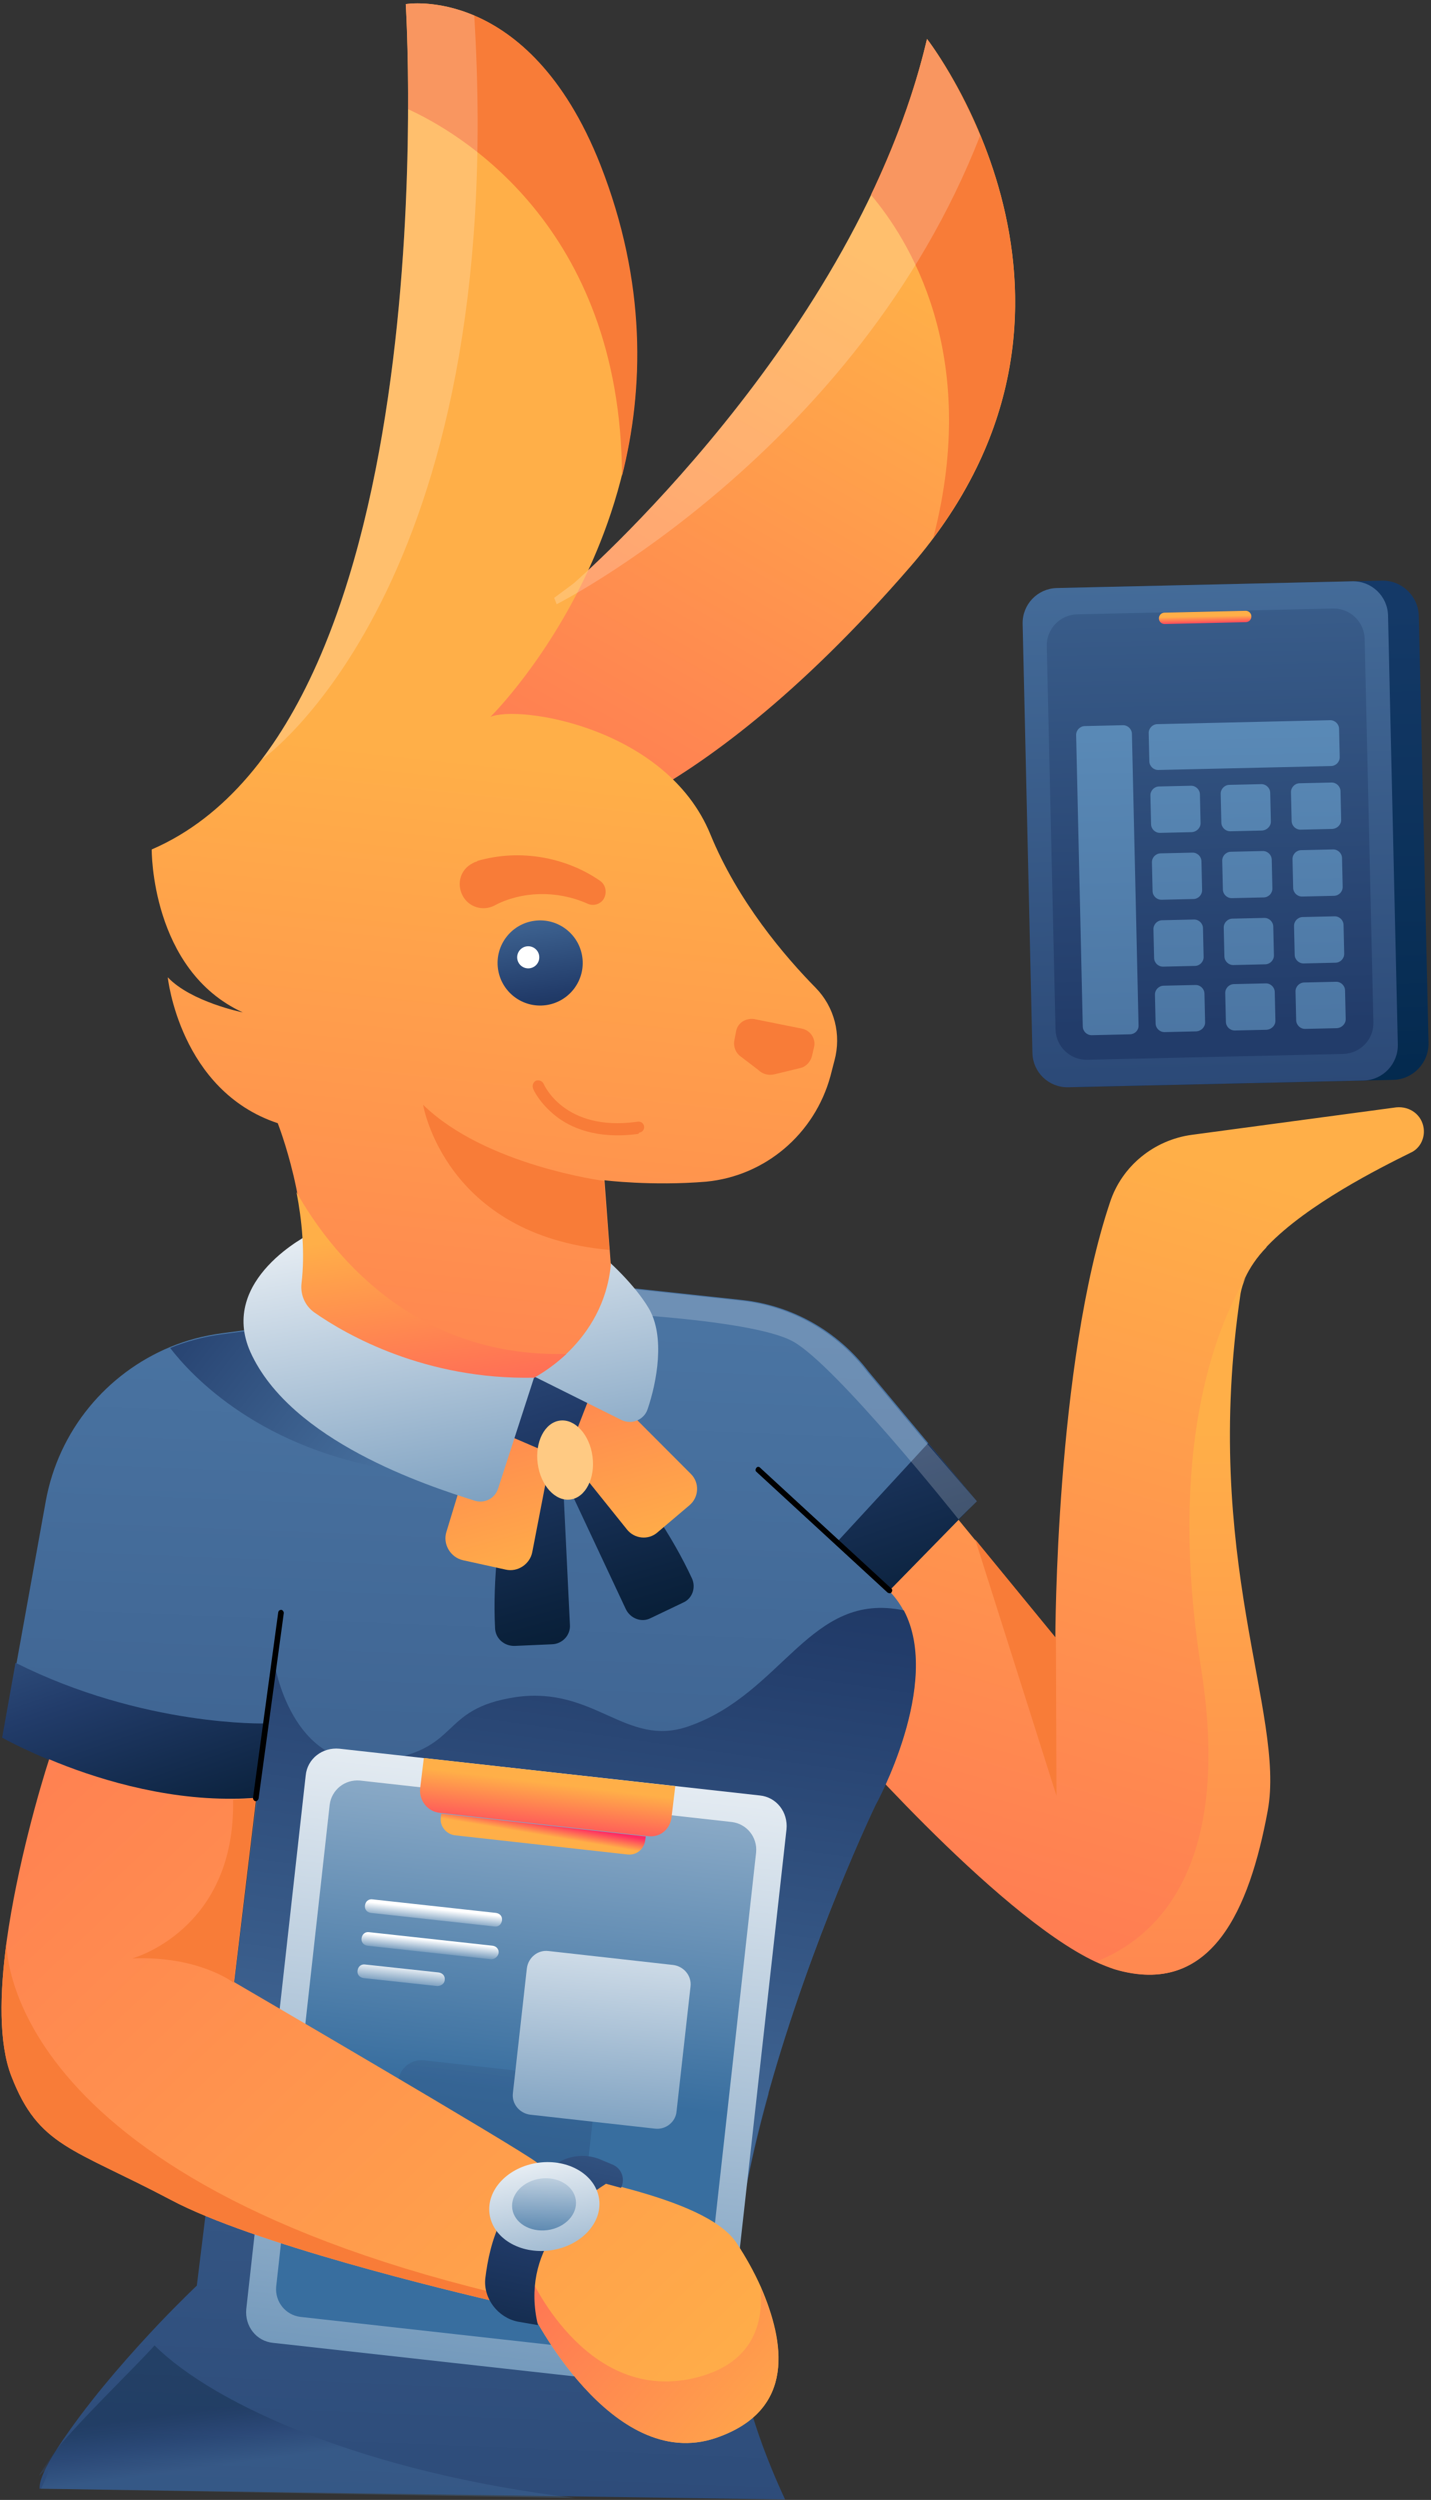
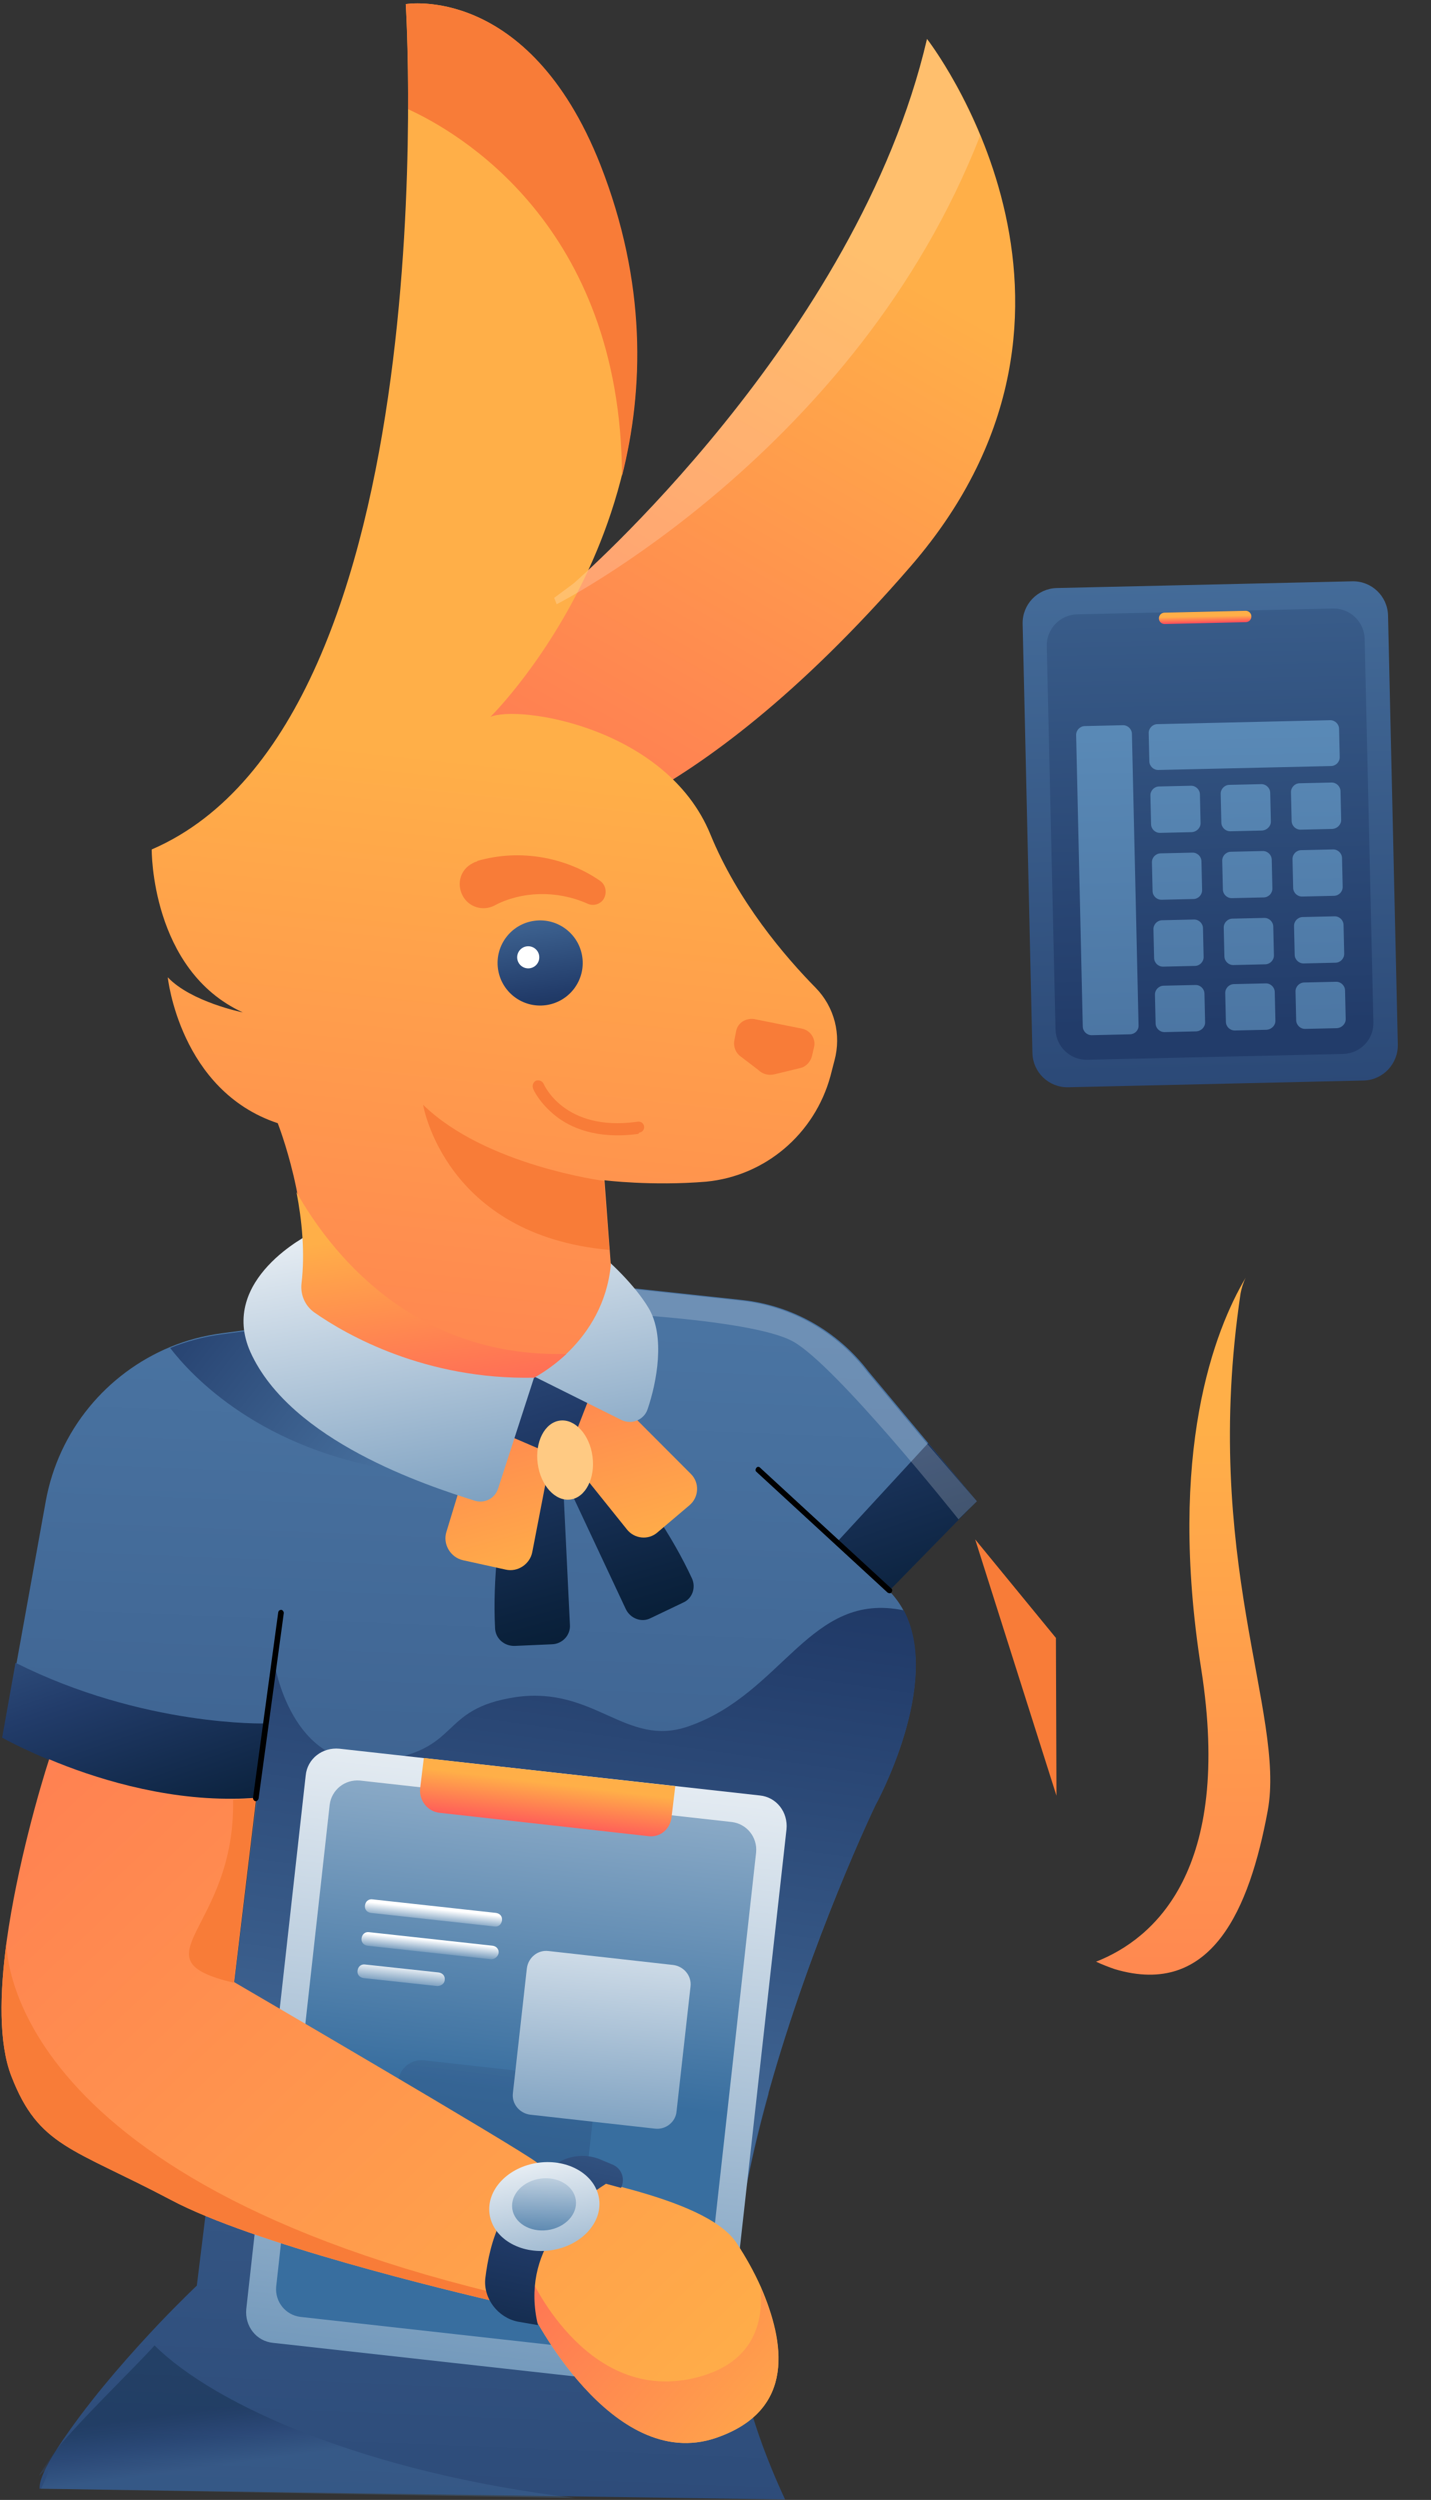
<svg xmlns="http://www.w3.org/2000/svg" width="383px" height="669px" viewBox="0 0 383 669" version="1.1">
  <rect x="0" y="0" width="383" height="669" fill="#333333" stroke="none" />
  <title>bunnynet-pricing</title>
  <desc>Created with Sketch.</desc>
  <defs>
    <linearGradient x1="51.18%" y1="115.505%" x2="48.284%" y2="-45.76%" id="linearGradient-1">
      <stop stop-color="#002649" offset="0%" />
      <stop stop-color="#082E55" offset="23.31%" />
      <stop stop-color="#143967" offset="67.65%" />
      <stop stop-color="#183D6D" offset="100%" />
    </linearGradient>
    <linearGradient x1="51.467%" y1="137.945%" x2="47.618%" y2="-89.666%" id="linearGradient-2">
      <stop stop-color="#223C6A" offset="0%" />
      <stop stop-color="#5A8AB7" offset="100%" />
    </linearGradient>
    <linearGradient x1="50.697%" y1="92.232%" x2="46.937%" y2="-135.551%" id="linearGradient-3">
      <stop stop-color="#223C6A" offset="0%" />
      <stop stop-color="#416895" offset="55.82%" />
      <stop stop-color="#5A8AB7" offset="100%" />
    </linearGradient>
    <linearGradient x1="56.639%" y1="387.949%" x2="49.042%" y2="-1.27%" id="linearGradient-4">
      <stop stop-color="#223C6A" offset="0%" />
      <stop stop-color="#5A8AB7" offset="100%" />
    </linearGradient>
    <linearGradient x1="59.154%" y1="107.417%" x2="48.731%" y2="42.008%" id="linearGradient-5">
      <stop stop-color="#FF2A64" offset="0%" />
      <stop stop-color="#FFAF48" offset="100%" />
    </linearGradient>
    <linearGradient x1="9.578%" y1="240.281%" x2="55.559%" y2="4.965%" id="linearGradient-6">
      <stop stop-color="#FF2A64" offset="0%" />
      <stop stop-color="#FFAF48" offset="100%" />
    </linearGradient>
    <linearGradient x1="42.045%" y1="273.407%" x2="50.769%" y2="2.78%" id="linearGradient-7">
      <stop stop-color="#03192E" offset="0%" />
      <stop stop-color="#0C233F" offset="16.95%" />
      <stop stop-color="#223C6A" offset="50%" />
      <stop stop-color="#4A74A2" offset="100%" />
    </linearGradient>
    <linearGradient x1="34.252%" y1="39.014%" x2="48.29%" y2="68.74%" id="linearGradient-8">
      <stop stop-color="#03192E" offset="0%" />
      <stop stop-color="#0C233F" offset="16.95%" />
      <stop stop-color="#223C6A" offset="50%" />
      <stop stop-color="#4A74A2" offset="100%" />
    </linearGradient>
    <linearGradient x1="78.709%" y1="-110.856%" x2="37.706%" y2="117.704%" id="linearGradient-9">
      <stop stop-color="#03192E" offset="0%" />
      <stop stop-color="#0C233F" offset="16.95%" />
      <stop stop-color="#223C6A" offset="50%" />
      <stop stop-color="#4A74A2" offset="100%" />
    </linearGradient>
    <linearGradient x1="40.912%" y1="145.854%" x2="56.467%" y2="-18.459%" id="linearGradient-10">
      <stop stop-color="#386E9F" offset="0%" />
      <stop stop-color="#FFFFFF" offset="100%" />
    </linearGradient>
    <linearGradient x1="49.675%" y1="53.503%" x2="61.581%" y2="-69.163%" id="linearGradient-11">
      <stop stop-color="#386E9F" offset="0%" />
      <stop stop-color="#FFFFFF" offset="100%" />
    </linearGradient>
    <linearGradient x1="26.201%" y1="110.314%" x2="55.931%" y2="33.5%" id="linearGradient-12">
      <stop stop-color="#FF2A64" offset="0%" />
      <stop stop-color="#FFAF48" offset="100%" />
    </linearGradient>
    <linearGradient x1="64.838%" y1="31.399%" x2="48.883%" y2="50.673%" id="linearGradient-13">
      <stop stop-color="#FF2A64" offset="0%" />
      <stop stop-color="#FFAF48" offset="100%" />
    </linearGradient>
    <linearGradient x1="27.542%" y1="93.548%" x2="55.841%" y2="38.671%" id="linearGradient-14">
      <stop stop-color="#386E9F" offset="0%" />
      <stop stop-color="#FFFFFF" offset="100%" />
    </linearGradient>
    <linearGradient x1="29.82%" y1="88.678%" x2="58.115%" y2="33.96%" id="linearGradient-15">
      <stop stop-color="#386E9F" offset="0%" />
      <stop stop-color="#FFFFFF" offset="100%" />
    </linearGradient>
    <linearGradient x1="22.534%" y1="116.743%" x2="66.981%" y2="9.428%" id="linearGradient-16">
      <stop stop-color="#386E9F" offset="0%" />
      <stop stop-color="#FFFFFF" offset="100%" />
    </linearGradient>
    <linearGradient x1="36.751%" y1="152.489%" x2="63.769%" y2="-55.887%" id="linearGradient-17">
      <stop stop-color="#03192E" offset="0%" />
      <stop stop-color="#0C233F" offset="16.95%" />
      <stop stop-color="#223C6A" offset="50%" />
      <stop stop-color="#4A74A2" offset="100%" />
    </linearGradient>
    <linearGradient x1="38.351%" y1="183.95%" x2="59.343%" y2="-55.21%" id="linearGradient-18">
      <stop stop-color="#386E9F" offset="0%" />
      <stop stop-color="#FFFFFF" offset="100%" />
    </linearGradient>
    <linearGradient x1="56.562%" y1="125.601%" x2="32.016%" y2="-117.277%" id="linearGradient-19">
      <stop stop-color="#03192E" offset="0%" />
      <stop stop-color="#0C233F" offset="16.95%" />
      <stop stop-color="#223C6A" offset="50%" />
      <stop stop-color="#4A74A2" offset="100%" />
    </linearGradient>
    <linearGradient x1="-4.591%" y1="-239.013%" x2="61.367%" y2="109.539%" id="linearGradient-20">
      <stop stop-color="#FF2A64" offset="0%" />
      <stop stop-color="#FFAF48" offset="100%" />
    </linearGradient>
    <linearGradient x1="64.443%" y1="126.566%" x2="12.07%" y2="-139.401%" id="linearGradient-21">
      <stop stop-color="#03192E" offset="0%" />
      <stop stop-color="#0C233F" offset="16.95%" />
      <stop stop-color="#223C6A" offset="50%" />
      <stop stop-color="#4A74A2" offset="100%" />
    </linearGradient>
    <linearGradient x1="-32.706%" y1="-262.266%" x2="65.563%" y2="109.163%" id="linearGradient-22">
      <stop stop-color="#FF2A64" offset="0%" />
      <stop stop-color="#FFAF48" offset="100%" />
    </linearGradient>
    <linearGradient x1="133.641%" y1="330.535%" x2="-30.861%" y2="-222.326%" id="linearGradient-23">
      <stop stop-color="#03192E" offset="0%" />
      <stop stop-color="#0C233F" offset="16.95%" />
      <stop stop-color="#223C6A" offset="50%" />
      <stop stop-color="#4A74A2" offset="100%" />
    </linearGradient>
    <linearGradient x1="85.494%" y1="162.336%" x2="-40.52%" y2="-225.733%" id="linearGradient-24">
      <stop stop-color="#03192E" offset="0%" />
      <stop stop-color="#0C233F" offset="16.95%" />
      <stop stop-color="#223C6A" offset="50%" />
      <stop stop-color="#4A74A2" offset="100%" />
    </linearGradient>
    <linearGradient x1="77.244%" y1="103.237%" x2="3.037%" y2="-78.032%" id="linearGradient-25">
      <stop stop-color="#03192E" offset="0%" />
      <stop stop-color="#0C233F" offset="16.95%" />
      <stop stop-color="#223C6A" offset="50%" />
      <stop stop-color="#4A74A2" offset="100%" />
    </linearGradient>
    <linearGradient x1="-160.348%" y1="-55.597%" x2="115.173%" y2="80.118%" id="linearGradient-26">
      <stop stop-color="#03192E" offset="0%" />
      <stop stop-color="#0C233F" offset="16.95%" />
      <stop stop-color="#223C6A" offset="50%" />
      <stop stop-color="#4A74A2" offset="100%" />
    </linearGradient>
    <linearGradient x1="84.104%" y1="164.093%" x2="30.165%" y2="-23.81%" id="linearGradient-27">
      <stop stop-color="#386E9F" offset="0%" />
      <stop stop-color="#FFFFFF" offset="100%" />
    </linearGradient>
    <linearGradient x1="-179.378%" y1="-157.459%" x2="89.662%" y2="97.201%" id="linearGradient-28">
      <stop stop-color="#FF2A64" offset="0%" />
      <stop stop-color="#FFAF48" offset="100%" />
    </linearGradient>
    <linearGradient x1="-143.122%" y1="-77.376%" x2="115.546%" y2="78.418%" id="linearGradient-29">
      <stop stop-color="#FF2A64" offset="0%" />
      <stop stop-color="#FFAF48" offset="100%" />
    </linearGradient>
    <linearGradient x1="26.191%" y1="183.124%" x2="72.029%" y2="-85.456%" id="linearGradient-30">
      <stop stop-color="#03192E" offset="0%" />
      <stop stop-color="#0C233F" offset="16.95%" />
      <stop stop-color="#223C6A" offset="50%" />
      <stop stop-color="#4A74A2" offset="100%" />
    </linearGradient>
    <linearGradient x1="89.571%" y1="239.157%" x2="33.627%" y2="-27.408%" id="linearGradient-31">
      <stop stop-color="#386E9F" offset="0%" />
      <stop stop-color="#FFFFFF" offset="100%" />
    </linearGradient>
    <linearGradient x1="47.032%" y1="135.149%" x2="53.43%" y2="-62.072%" id="linearGradient-32">
      <stop stop-color="#386E9F" offset="0%" />
      <stop stop-color="#FFFFFF" offset="100%" />
    </linearGradient>
    <linearGradient x1="50.382%" y1="280.519%" x2="49.881%" y2="21.06%" id="linearGradient-33">
      <stop stop-color="#FF2A64" offset="0%" />
      <stop stop-color="#FFAF48" offset="100%" />
    </linearGradient>
    <linearGradient x1="-29.58%" y1="214.748%" x2="69.694%" y2="30.103%" id="linearGradient-34">
      <stop stop-color="#FF2A64" offset="0%" />
      <stop stop-color="#FFAF48" offset="100%" />
    </linearGradient>
    <linearGradient x1="42.94%" y1="199.892%" x2="50.702%" y2="55.702%" id="linearGradient-35">
      <stop stop-color="#FF2A64" offset="0%" />
      <stop stop-color="#FFAF48" offset="100%" />
    </linearGradient>
    <linearGradient x1="70.282%" y1="200.639%" x2="38.971%" y2="-32.396%" id="linearGradient-36">
      <stop stop-color="#03192E" offset="0%" />
      <stop stop-color="#0C233F" offset="16.95%" />
      <stop stop-color="#223C6A" offset="50%" />
      <stop stop-color="#4A74A2" offset="100%" />
    </linearGradient>
    <linearGradient x1="76.54%" y1="190.486%" x2="43.295%" y2="20.325%" id="linearGradient-37">
      <stop stop-color="#FF2A64" offset="0%" />
      <stop stop-color="#FFAF48" offset="100%" />
    </linearGradient>
  </defs>
  <g id="Page-1" stroke="none" stroke-width="1" fill="none" fill-rule="evenodd">
    <g id="bunnynet-pricing" fill-rule="nonzero">
-       <path d="M372.887,288.979 L288.114,290.912 C282.783,291.034 278.342,286.791 278.221,281.46 L275.615,167.21 C275.494,161.879 279.736,157.438 285.068,157.317 L369.841,155.383 C375.172,155.262 379.613,159.504 379.734,164.836 L382.338,279.009 C382.461,284.417 378.219,288.857 372.887,288.979 Z" id="Path" fill="url(#linearGradient-1)" />
      <path d="M364.966,289.159 L285.905,290.962 C280.726,291.08 276.441,286.987 276.323,281.807 L273.704,166.949 C273.586,161.769 277.679,157.485 282.859,157.366 L361.919,155.563 C367.099,155.445 371.383,159.539 371.501,164.718 L374.119,279.501 C374.237,284.68 370.145,289.041 364.966,289.159 Z" id="Path" fill="url(#linearGradient-2)" />
      <path d="M359.469,282.045 L290.995,283.607 C286.425,283.711 282.608,280.064 282.504,275.494 L280.164,172.898 C280.06,168.328 283.707,164.511 288.277,164.406 L356.75,162.845 C361.32,162.741 365.137,166.388 365.242,170.958 L367.583,273.63 C367.687,278.2 364.038,281.941 359.469,282.045 Z" id="Path" fill="url(#linearGradient-3)" />
      <path d="M302.422,276.793 L292.216,277.027 C290.921,277.055 289.831,276.013 289.801,274.719 L288.022,196.724 C287.993,195.43 289.035,194.339 290.33,194.309 L300.536,194.076 C301.831,194.047 302.921,195.089 302.951,196.384 L304.731,274.454 C304.761,275.749 303.717,276.764 302.422,276.793 Z M322.544,273.591 L322.368,265.898 C322.339,264.603 321.248,263.561 319.953,263.591 L311.423,263.785 C310.128,263.815 309.086,264.906 309.115,266.2 L309.291,273.893 C309.32,275.188 310.411,276.23 311.706,276.2 L320.237,276.006 C321.53,275.9 322.572,274.81 322.544,273.591 Z M322.144,256.073 L321.969,248.38 C321.939,247.085 320.849,246.043 319.554,246.073 L311.023,246.267 C309.728,246.297 308.686,247.387 308.716,248.682 L308.891,256.375 C308.921,257.67 310.012,258.712 311.306,258.682 L319.837,258.488 C321.132,258.458 322.174,257.368 322.144,256.073 Z M321.736,238.174 L321.561,230.481 C321.531,229.186 320.441,228.144 319.146,228.174 L310.615,228.368 C309.32,228.398 308.278,229.488 308.308,230.783 L308.483,238.476 C308.513,239.771 309.603,240.813 310.898,240.783 L319.429,240.589 C320.724,240.559 321.766,239.468 321.736,238.174 Z M321.328,220.275 L321.153,212.582 C321.123,211.287 320.032,210.245 318.738,210.274 L310.207,210.469 C308.912,210.499 307.87,211.589 307.9,212.884 L308.075,220.577 C308.105,221.872 309.195,222.914 310.49,222.884 L319.021,222.69 C320.314,222.584 321.356,221.493 321.328,220.275 Z M341.357,273.162 L341.181,265.469 C341.152,264.174 340.061,263.132 338.766,263.162 L330.236,263.356 C328.941,263.386 327.899,264.477 327.929,265.771 L328.104,273.464 C328.133,274.759 329.224,275.801 330.519,275.771 L339.05,275.577 C340.343,275.471 341.385,274.381 341.357,273.162 Z M340.957,255.644 L340.782,247.951 C340.752,246.656 339.662,245.614 338.367,245.644 L329.836,245.838 C328.542,245.868 327.5,246.958 327.529,248.253 L327.704,255.946 C327.734,257.241 328.825,258.283 330.119,258.253 L338.65,258.059 C339.945,258.029 340.987,256.939 340.957,255.644 Z M340.549,237.745 L340.374,230.052 C340.344,228.757 339.254,227.715 337.959,227.745 L329.428,227.939 C328.133,227.969 327.091,229.059 327.121,230.354 L327.296,238.047 C327.326,239.342 328.416,240.384 329.711,240.354 L338.242,240.16 C339.537,240.13 340.579,239.039 340.549,237.745 Z M340.141,219.846 L339.966,212.153 C339.936,210.858 338.845,209.816 337.551,209.845 L329.02,210.04 C327.725,210.07 326.683,211.16 326.713,212.455 L326.888,220.148 C326.918,221.443 328.008,222.485 329.303,222.455 L337.834,222.261 C339.127,222.155 340.169,221.064 340.141,219.846 Z M358.954,219.417 L358.779,211.724 C358.749,210.429 357.658,209.387 356.364,209.416 L347.833,209.611 C346.538,209.64 345.496,210.731 345.526,212.026 L345.701,219.719 C345.731,221.014 346.821,222.056 348.116,222.026 L356.647,221.832 C357.94,221.726 358.982,220.635 358.954,219.417 Z M360.17,272.733 L359.994,265.04 C359.965,263.745 358.874,262.703 357.58,262.733 L349.049,262.927 C347.754,262.957 346.712,264.047 346.742,265.342 L346.917,273.035 C346.947,274.33 348.037,275.372 349.332,275.342 L357.863,275.148 C359.156,275.042 360.198,273.952 360.17,272.733 Z M359.77,255.215 L359.595,247.522 C359.565,246.227 358.475,245.185 357.18,245.215 L348.649,245.409 C347.355,245.439 346.313,246.529 346.342,247.824 L346.517,255.517 C346.547,256.812 347.638,257.854 348.932,257.824 L357.463,257.63 C358.758,257.6 359.8,256.509 359.77,255.215 Z M359.362,237.316 L359.187,229.623 C359.157,228.328 358.067,227.286 356.772,227.315 L348.241,227.51 C346.946,227.54 345.904,228.63 345.934,229.925 L346.109,237.618 C346.139,238.913 347.229,239.955 348.524,239.925 L357.055,239.731 C358.35,239.701 359.392,238.61 359.362,237.316 Z M358.57,202.584 L358.398,195.043 C358.369,193.749 357.278,192.706 355.983,192.736 L309.75,193.79 C308.455,193.82 307.414,194.911 307.443,196.205 L307.615,203.746 C307.645,205.041 308.735,206.083 310.03,206.053 L356.263,204.999 C357.558,204.969 358.6,203.879 358.57,202.584 Z" id="Shape" fill="url(#linearGradient-4)" />
      <path d="M333.439,166.501 L311.731,166.996 C310.894,167.015 310.193,166.346 310.173,165.508 C310.154,164.67 310.824,163.969 311.662,163.95 L333.369,163.455 C334.207,163.436 334.908,164.105 334.927,164.943 C334.947,165.781 334.277,166.482 333.439,166.501 Z" id="Path" fill="url(#linearGradient-5)" />
-       <path d="M381.037,301.922 C381.412,304.709 379.987,307.438 377.445,308.526 C369.187,312.622 350.021,322.214 339.276,333.363 C339.276,333.363 339.276,333.363 339.149,333.529 C339.002,333.549 339.022,333.696 338.895,333.862 C336.404,336.436 334.539,339.225 333.261,341.935 C332.559,343.373 332.149,344.772 331.887,346.151 C321.29,417.299 343.988,458.444 339.145,484.625 C334.302,510.807 324.225,534.706 298.256,526.997 C296.69,526.461 294.959,525.798 293.208,524.988 C266.275,512.333 222.417,461.49 222.417,461.49 L222.507,405.489 L256.566,406.736 L282.462,438.343 C282.462,438.343 282.486,365.18 297.1,321.71 C300.278,312.027 308.895,305.046 319.015,303.686 L373.717,296.336 C377.404,295.99 380.564,298.402 381.037,301.922 Z" id="Path" fill="url(#linearGradient-6)" />
      <path d="M261.422,401.752 L248.43,386.179 L232.414,366.98 C224.257,356.281 212.135,349.4 198.796,347.907 L158.651,343.596 L137.093,346.493 L73.717,354.859 L59.345,356.79 C54.505,357.44 49.891,358.657 45.649,360.422 C28.534,367.499 15.662,382.815 12.239,401.789 L4.45,444.939 L0.872,464.979 C0.872,464.979 34.49,484.052 68.731,481.094 L65.967,503.86 L52.679,611.652 C52.679,611.652 48.439,615.655 42.549,621.822 C35.624,629.172 26.266,639.537 18.367,650.751 C8.817,664.128 11,666.007 10.499,665.999 L210.121,668.882 C203.398,654.407 197.965,638.415 196.609,622.771 C196.173,617.305 196.051,611.947 196.534,606.656 C198.083,591.518 201.46,575.536 205.689,560.336 C205.669,560.19 205.669,560.19 205.669,560.19 C217.146,518.933 234.271,483.039 234.271,483.039 C234.271,483.039 252.309,450.605 241.738,430.824 C240.749,429.016 239.466,427.247 237.91,425.665 L256.548,406.588 L261.422,401.752 Z" id="Path" fill="url(#linearGradient-7)" />
      <path d="M41.361,627.671 C35.911,633.778 19.419,649.553 14,657 C4.779,670.728 17.499,652.499 10.999,666 L153.999,668.5 C98.158,661.819 57.551,643.711 41.361,627.671 Z" id="Path" fill="url(#linearGradient-8)" opacity="0.3" />
      <path d="M241.904,430.952 C216.71,425.678 209.658,453.201 184.262,461.988 C167.577,467.813 159.219,451.169 138.12,454.153 C116.894,457.304 123.936,468.601 100.852,471.254 C77.915,473.888 73.446,445.076 73.446,445.076 L56.723,578.412 C95.407,579.634 158.196,581.35 200.167,582.579 C210.354,532.836 234.291,483.186 234.291,483.186 C234.291,483.186 252.309,450.606 241.904,430.952 Z" id="Path" fill="url(#linearGradient-9)" />
      <path d="M185.565,639.484 L73.1,626.974 C68.563,626.538 65.478,622.474 65.914,617.936 L81.816,475.155 C82.251,470.618 86.316,467.533 90.854,467.969 L203.318,480.479 C207.856,480.915 210.94,484.979 210.505,489.517 L194.602,632.298 C194.167,636.835 190.122,640.066 185.565,639.484 Z" id="Path" fill="url(#linearGradient-10)" />
      <path d="M179.963,631.129 L80.378,620.024 C76.427,619.509 73.568,616.011 73.916,611.934 L88.239,482.952 C88.753,479.001 92.251,476.142 96.329,476.49 L195.913,487.595 C199.864,488.109 202.723,491.607 202.375,495.685 L188.053,624.667 C187.539,628.618 183.894,631.497 179.963,631.129 Z" id="Path" fill="url(#linearGradient-11)" />
      <path d="M173.427,491.363 L117.645,485.122 C114.466,484.803 112.126,481.833 112.446,478.654 L113.435,470.459 L180.737,477.989 L179.748,486.184 C179.449,489.509 176.625,491.829 173.427,491.363 Z" id="Path" fill="url(#linearGradient-12)" />
-       <path d="M167.964,496.278 L121.736,491.142 C119.458,490.851 117.676,488.702 117.967,486.423 L118.122,485.357 L172.839,491.443 L172.683,492.509 C172.392,494.787 170.389,496.55 167.964,496.278 Z" id="Path" fill="url(#linearGradient-13)" />
      <path d="M132.334,515.548 L99.298,511.924 C98.232,511.769 97.528,510.968 97.683,509.902 C97.838,508.836 98.639,508.131 99.705,508.286 L132.741,511.91 C133.807,512.065 134.511,512.867 134.356,513.933 C134.201,514.999 133.4,515.703 132.334,515.548 Z" id="Path" fill="url(#linearGradient-14)" />
      <path d="M131.423,524.329 L98.388,520.706 C97.322,520.55 96.617,519.749 96.773,518.683 C96.928,517.617 97.729,516.912 98.795,517.068 L131.83,520.691 C132.896,520.847 133.601,521.648 133.446,522.714 C133.271,523.633 132.323,524.358 131.423,524.329 Z" id="Path" fill="url(#linearGradient-15)" />
      <path d="M117.006,531.492 L97.31,529.361 C96.244,529.205 95.539,528.404 95.695,527.338 C95.85,526.272 96.651,525.568 97.717,525.723 L117.413,527.854 C118.479,528.01 119.184,528.811 119.028,529.877 C119,530.776 118.052,531.501 117.006,531.492 Z" id="Path" fill="url(#linearGradient-16)" />
      <path d="M147.652,608.447 L107.635,603.97 C104.143,603.543 101.637,600.446 102.064,596.955 L106.541,556.937 C106.968,553.446 110.065,550.939 113.556,551.366 L153.574,555.843 C157.065,556.27 159.572,559.367 159.145,562.858 L154.668,602.876 C154.388,606.348 151.144,608.874 147.652,608.447 Z" id="Path" fill="url(#linearGradient-17)" opacity="0.3" />
      <path d="M175.285,569.647 L141.937,565.916 C139.052,565.557 136.918,563.007 137.277,560.122 L141.008,526.774 C141.367,523.889 143.917,521.755 146.802,522.114 L180.15,525.845 C183.035,526.204 185.169,528.754 184.81,531.639 L181.079,564.987 C180.867,567.852 178.17,570.006 175.285,569.647 Z" id="Path" fill="url(#linearGradient-18)" />
      <path d="M140.118,380.129 C140.118,380.129 131.131,408.808 132.498,435.649 C132.579,438.475 134.947,440.545 137.773,440.464 L147.717,440.024 C150.543,439.943 152.76,437.555 152.533,434.749 L150.445,391.432 L140.118,380.129 Z" id="Path" fill="url(#linearGradient-19)" />
      <path d="M129.642,376.609 C129.428,377.235 122.801,399.028 119.487,409.924 C118.434,413.201 120.56,416.798 123.944,417.537 L135.328,420.039 C138.566,420.798 141.849,418.566 142.462,415.348 L148.717,383.004 L129.642,376.609 Z" id="Path" fill="url(#linearGradient-20)" />
      <path d="M153.776,378.442 C153.776,378.442 174.283,398.829 185.219,422.443 C186.288,424.837 185.342,427.801 182.801,428.889 L174.102,433.044 C171.727,434.259 168.744,433.167 167.509,430.645 L149.723,392.723 L153.776,378.442 Z" id="Path" fill="url(#linearGradient-21)" />
      <path d="M161.229,370.573 C161.601,371.12 177.125,386.652 184.887,394.418 C187.295,396.782 187.074,400.694 184.524,402.828 L175.946,410.102 C173.542,412.217 169.758,411.829 167.77,409.26 L147.866,384.462 L161.229,370.573 Z" id="Path" fill="url(#linearGradient-22)" />
      <path d="M132.229,382.533 C132.542,382.64 151.247,390.727 151.247,390.727 L158.347,372.454 L139.623,364.22 L132.229,382.533 Z" id="Path" fill="url(#linearGradient-23)" />
      <polygon id="Path" fill="url(#linearGradient-24)" points="261.42 401.753 238.055 425.646 223.931 412.762 248.429 386.179" />
      <path d="M261.422,401.754 L256.547,406.589 C255.47,405.241 223.865,365.592 212.389,359.072 C200.746,352.424 152.311,350.869 152.311,350.869 C152.311,350.869 138.799,352.536 136.462,351.805 C135.836,351.59 136.146,349.458 136.818,346.68 L158.377,343.784 L198.521,348.095 C211.861,349.587 223.983,356.469 232.139,367.168 L248.156,386.366 L261.422,401.754 Z" id="Path" fill="#FFFFFF" opacity="0.2" />
      <path d="M65.673,503.9 L68.436,481.133 C34.195,484.092 0.577,465.019 0.577,465.019 L4.156,444.979 C38.417,462.174 71.135,461.212 71.135,461.212 L65.673,503.9 Z" id="Path" fill="url(#linearGradient-25)" />
      <path d="M107.149,393.666 C69.692,388.247 51.152,368.044 45.541,360.735 C49.93,358.951 54.544,357.734 59.237,357.104 L73.609,355.173 L107.149,393.666 Z" id="Path" fill="url(#linearGradient-26)" />
      <path d="M83.089,330.16 C83.089,330.16 58.294,342.3 67.046,361.877 C77.855,385.657 114.086,397.511 127.027,401.595 C129.678,402.434 132.473,401.013 133.312,398.362 L143.021,368.391 L166.383,380.033 C169.093,381.312 172.348,379.979 173.313,377.161 C175.78,369.962 178.144,357.551 173.54,349.958 C166.625,338.494 150.186,327.266 150.186,327.266 L83.089,330.16 Z" id="Path" fill="url(#linearGradient-27)" />
      <polygon id="Path" fill="#F87C38" points="282.61 438.322 282.76 480.555 261.002 411.962" />
      <path d="M191.632,652.405 C163.509,662.006 141.923,618.025 141.923,618.025 C141.923,618.025 140.837,617.723 138.852,617.393 C138.079,617.198 137.16,617.023 136.074,616.721 C118.821,612.768 67.423,600.265 45.713,588.699 C19.356,574.772 10.36,574.488 3.046,555.613 C-0.376,546.816 -0.096,533.341 1.777,519.503 C4.583,499.268 10.722,478.287 13.149,470.795 C24.702,475.662 43.111,481.55 62.345,481.355 C64.438,481.372 66.511,481.243 68.584,481.114 L62.669,530.432 C62.669,530.432 138.809,574.847 143.653,578.675 C148.517,582.65 188.809,586.941 197.359,600.574 C199.425,603.73 201.757,607.747 203.687,612.116 C209.97,626.65 213.186,645.03 191.632,652.405 Z" id="Path" fill="url(#linearGradient-28)" />
      <path d="M138.537,615.047 L138.852,617.393 C138.079,617.198 137.16,617.023 136.074,616.721 C118.821,612.769 67.423,600.265 45.713,588.7 C19.356,574.772 10.359,574.488 3.046,555.613 C-0.376,546.816 -0.096,533.341 1.777,519.503 C1.65,519.669 -1.014,583.183 138.537,615.047 Z" id="Path" fill="#F87C38" />
      <path d="M191.631,652.406 C163.508,662.007 141.922,618.026 141.922,618.026 C141.922,618.026 139.77,617.568 136.073,616.721 C138.934,612.455 141.541,608.522 141.541,608.522 C141.541,608.522 156.135,642.692 185.024,636.571 C201.859,632.965 204.341,621.434 203.559,612.282 C209.969,626.65 213.185,645.03 191.631,652.406 Z" id="Path" fill="url(#linearGradient-29)" />
-       <path d="M68.455,481.281 L62.54,530.599 C62.54,530.599 53.204,523.343 35.389,524.095 C35.389,524.095 63.054,516.645 62.383,481.648 C64.31,481.539 66.382,481.41 68.455,481.281 Z" id="Path" fill="#F87C38" />
+       <path d="M68.455,481.281 L62.54,530.599 C35.389,524.095 63.054,516.645 62.383,481.648 C64.31,481.539 66.382,481.41 68.455,481.281 Z" id="Path" fill="#F87C38" />
      <path d="M238.155,426.379 C238.008,426.399 237.695,426.292 237.529,426.165 L202.431,393.853 C202.098,393.599 202.186,393.14 202.439,392.807 C202.693,392.474 203.133,392.415 203.486,392.816 L238.584,425.127 C238.917,425.381 238.829,425.841 238.575,426.173 C238.448,426.34 238.302,426.359 238.155,426.379 Z" id="Path" fill="#000000" />
      <path d="M68.555,482.013 L68.409,482.033 C67.949,481.945 67.743,481.525 67.704,481.232 L74.46,431.502 C74.547,431.042 74.821,430.856 75.261,430.797 C75.72,430.884 75.926,431.305 75.966,431.598 L69.21,481.328 C69.103,481.641 68.849,481.974 68.555,482.013 Z" id="Path" fill="#000000" />
      <path d="M163.886,579.242 L161.196,578.11 C157.694,576.491 153.675,576.583 150.313,578.229 C134.343,586.048 131.042,600.377 129.898,609.638 C129.287,615.095 133.262,620.234 138.632,621.305 L143.982,622.228 C139.209,602.266 153.522,589.891 162.19,584.397 L166.22,585.498 C167.391,583.101 166.41,580.246 163.886,579.242 Z" id="Path" fill="url(#linearGradient-30)" />
      <path d="M147.266,602.228 C155.365,601.14 161.226,595.005 160.355,588.525 C159.484,582.045 152.213,577.675 144.113,578.763 C136.013,579.851 130.153,585.986 131.024,592.466 C131.894,598.946 139.166,603.316 147.266,602.228 Z" id="Path" fill="url(#linearGradient-31)" />
      <path d="M146.536,596.802 C151.234,596.171 154.627,592.573 154.116,588.766 C153.604,584.959 149.382,582.385 144.684,583.016 C139.986,583.647 136.592,587.245 137.104,591.052 C137.615,594.859 141.838,597.433 146.536,596.802 Z" id="Path" fill="url(#linearGradient-32)" />
      <path d="M152.666,401.287 C156.716,400.742 159.364,395.574 158.58,389.742 C157.797,383.91 153.879,379.624 149.829,380.168 C145.779,380.712 143.131,385.881 143.915,391.713 C144.698,397.544 148.617,401.831 152.666,401.287 Z" id="Path" fill="#FFCA83" />
      <path d="M333.408,341.915 C332.706,343.353 332.297,344.752 332.034,346.131 C321.438,417.28 344.136,458.424 339.293,484.606 C334.449,510.787 324.372,534.686 298.403,526.978 C296.838,526.441 295.106,525.778 293.355,524.968 C308.955,518.841 329.931,500.495 321.506,446.683 C312.344,388.491 325.13,355.867 333.408,341.915 Z" id="Path" fill="url(#linearGradient-33)" />
      <path d="M153.474,156.17 C153.474,156.17 229.464,90.568 248.109,10.425 C248.109,10.425 303.996,81.897 243.773,151.502 C183.549,221.107 143.343,224.12 143.343,224.12 L102.156,194.269 L153.474,156.17 Z" id="Path" fill="url(#linearGradient-34)" />
      <path d="M74.336,300.579 C74.336,300.579 83.394,323.549 80.823,343.304 C80.484,346.336 81.777,349.297 84.253,351.055 C92.825,357.07 114.008,369.154 143.186,368.518 C143.186,368.518 161.511,359.337 163.485,338.468 L161.79,315.852 C161.79,315.852 174.396,317.443 189.013,316.226 C204.931,314.684 218.042,303.367 222.251,288.021 L223.332,283.844 C225.232,276.87 223.347,269.509 218.325,264.361 C210.025,255.921 197.445,241.187 190.103,223.212 C178.349,194.632 138.868,188.59 131.244,191.854 C131.244,191.854 194.291,129.932 160.518,44.141 C141.44,-4.507 108.6,1.1 108.6,1.1 C108.6,1.1 120.479,192.852 40.604,227.324 C40.604,227.324 40.314,259.612 64.977,270.93 C64.977,270.93 51.167,268.157 44.902,261.534 C44.902,261.534 48.082,291.863 74.336,300.579 Z" id="Path" fill="url(#linearGradient-35)" />
      <path d="M166.479,127.398 C172.322,104.218 173.125,75.742 160.645,43.975 C141.44,-4.507 108.6,1.1 108.6,1.1 C108.6,1.1 109.325,12.051 109.244,29.232 C122.128,35.115 166.225,59.947 166.479,127.398 Z" id="Path" fill="#F87C38" />
-       <path d="M248.108,10.423 C244.68,24.918 239.395,38.917 233.111,52.153 C242.871,63.682 262.664,94.317 249.778,143.975 C300.04,76.903 248.108,10.423 248.108,10.423 Z" id="Path" fill="#F87C38" />
      <path d="M248.109,10.425 C229.444,90.421 153.474,156.17 153.474,156.17 L148.315,159.999 L148.991,161.699 C148.991,161.699 229.231,121.057 262.333,36.284 C255.707,20.303 248.109,10.425 248.109,10.425 Z" id="Path" fill="#FFFFFF" opacity="0.2" />
      <path d="M161.662,316.019 C161.662,316.019 129.907,311.924 113.238,295.65 C113.238,295.65 118.974,330.563 163.099,334.489 L161.662,316.019 Z" id="Path" fill="#F87C38" />
      <path d="M146.085,268.992 C152.322,268.154 156.698,262.419 155.86,256.182 C155.022,249.945 149.287,245.569 143.05,246.407 C136.814,247.245 132.437,252.98 133.275,259.216 C134.113,265.453 139.848,269.83 146.085,268.992 Z" id="Path" fill="url(#linearGradient-36)" />
      <path d="M141.772,259.119 C143.392,258.901 144.529,257.411 144.311,255.791 C144.094,254.171 142.604,253.035 140.984,253.252 C139.364,253.47 138.227,254.96 138.445,256.58 C138.663,258.2 140.152,259.336 141.772,259.119 Z" id="Path" fill="#FFFFFF" />
      <path d="M127.761,230.395 C139.257,227.059 151.521,229.442 160.573,235.691 C162.217,236.814 162.512,239.014 161.536,240.638 C160.54,242.116 158.653,242.518 157.215,241.816 C148.959,238.147 139.454,238.529 132.349,242.32 C129.28,243.927 125.397,242.806 123.771,239.591 C122.144,236.375 123.285,232.639 126.5,231.012 C126.92,230.807 127.194,230.62 127.634,230.561 L127.761,230.395 Z" id="Path" fill="#F87C38" />
      <path d="M201.828,272.7 L214.718,275.297 C216.87,275.755 218.359,277.944 217.901,280.095 L217.337,282.56 C216.947,284.105 215.785,285.456 214.191,285.819 L207.25,287.499 C205.657,287.862 204.111,287.472 202.907,286.29 L197.917,282.482 C196.732,281.447 196.203,279.726 196.592,278.181 L197.03,275.882 C197.487,273.731 199.549,272.409 201.828,272.7 Z" id="Path" fill="#F87C38" />
      <path d="M170.724,303.454 C159.578,304.951 152.573,301.712 148.727,298.645 C144.382,295.198 142.697,291.543 142.657,291.249 C142.392,290.389 142.734,289.597 143.428,289.205 C144.288,288.94 145.08,289.281 145.472,289.975 C145.698,290.542 151.225,302.789 170.29,300.227 C170.437,300.208 170.584,300.188 170.73,300.168 C171.61,300.05 172.295,300.704 172.394,301.438 C172.512,302.318 171.858,303.003 171.124,303.101 C170.871,303.434 170.871,303.434 170.724,303.454 Z" id="Path" fill="#F87C38" />
-       <path d="M108.6,1.1 C108.6,1.1 117.248,141.03 69.935,203.376 C69.935,203.376 136.323,157.429 126.927,4.162 C116.626,-0.277 108.6,1.1 108.6,1.1 Z" id="Path" fill="#FFFFFF" opacity="0.2" />
      <path d="M151.609,362.31 C109.807,363.447 87.786,334.007 79.351,319.015 C80.796,326.436 81.685,335.275 80.696,343.47 C80.357,346.502 81.651,349.463 84.126,351.221 C92.698,357.236 113.881,369.32 143.059,368.684 C143.039,368.537 147.095,366.499 151.609,362.31 Z" id="Path" fill="url(#linearGradient-37)" />
    </g>
  </g>
</svg>